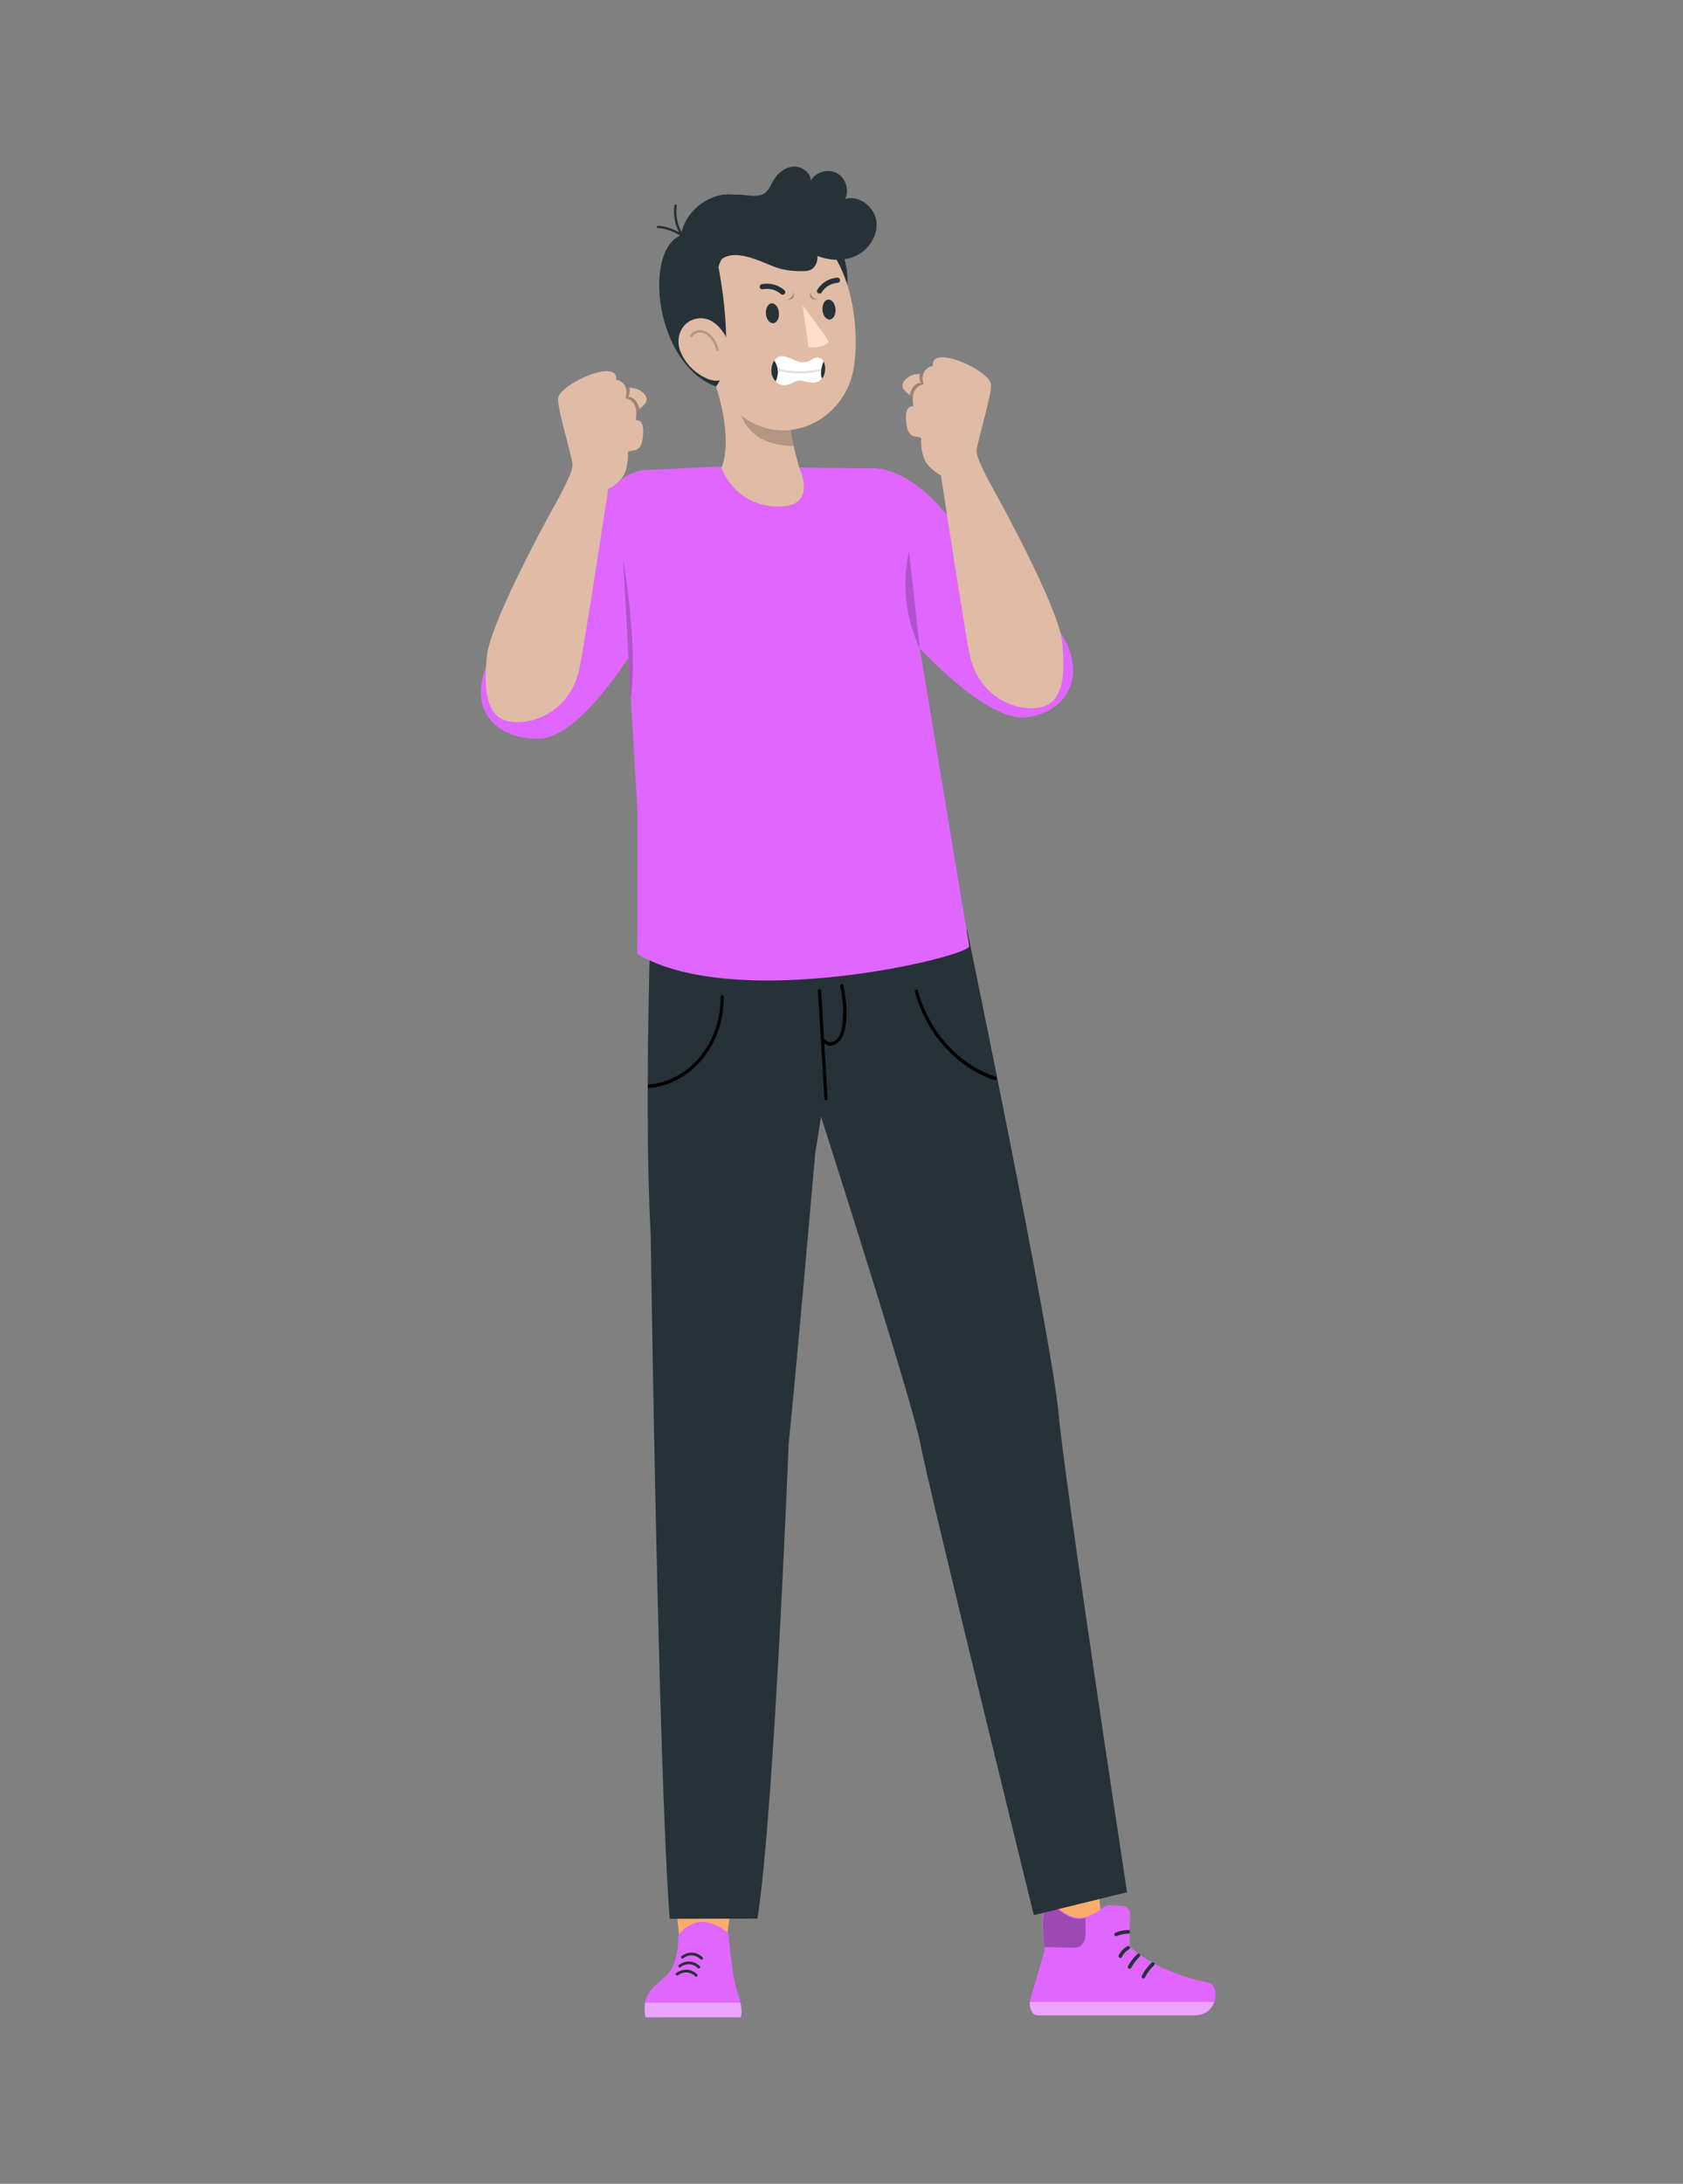
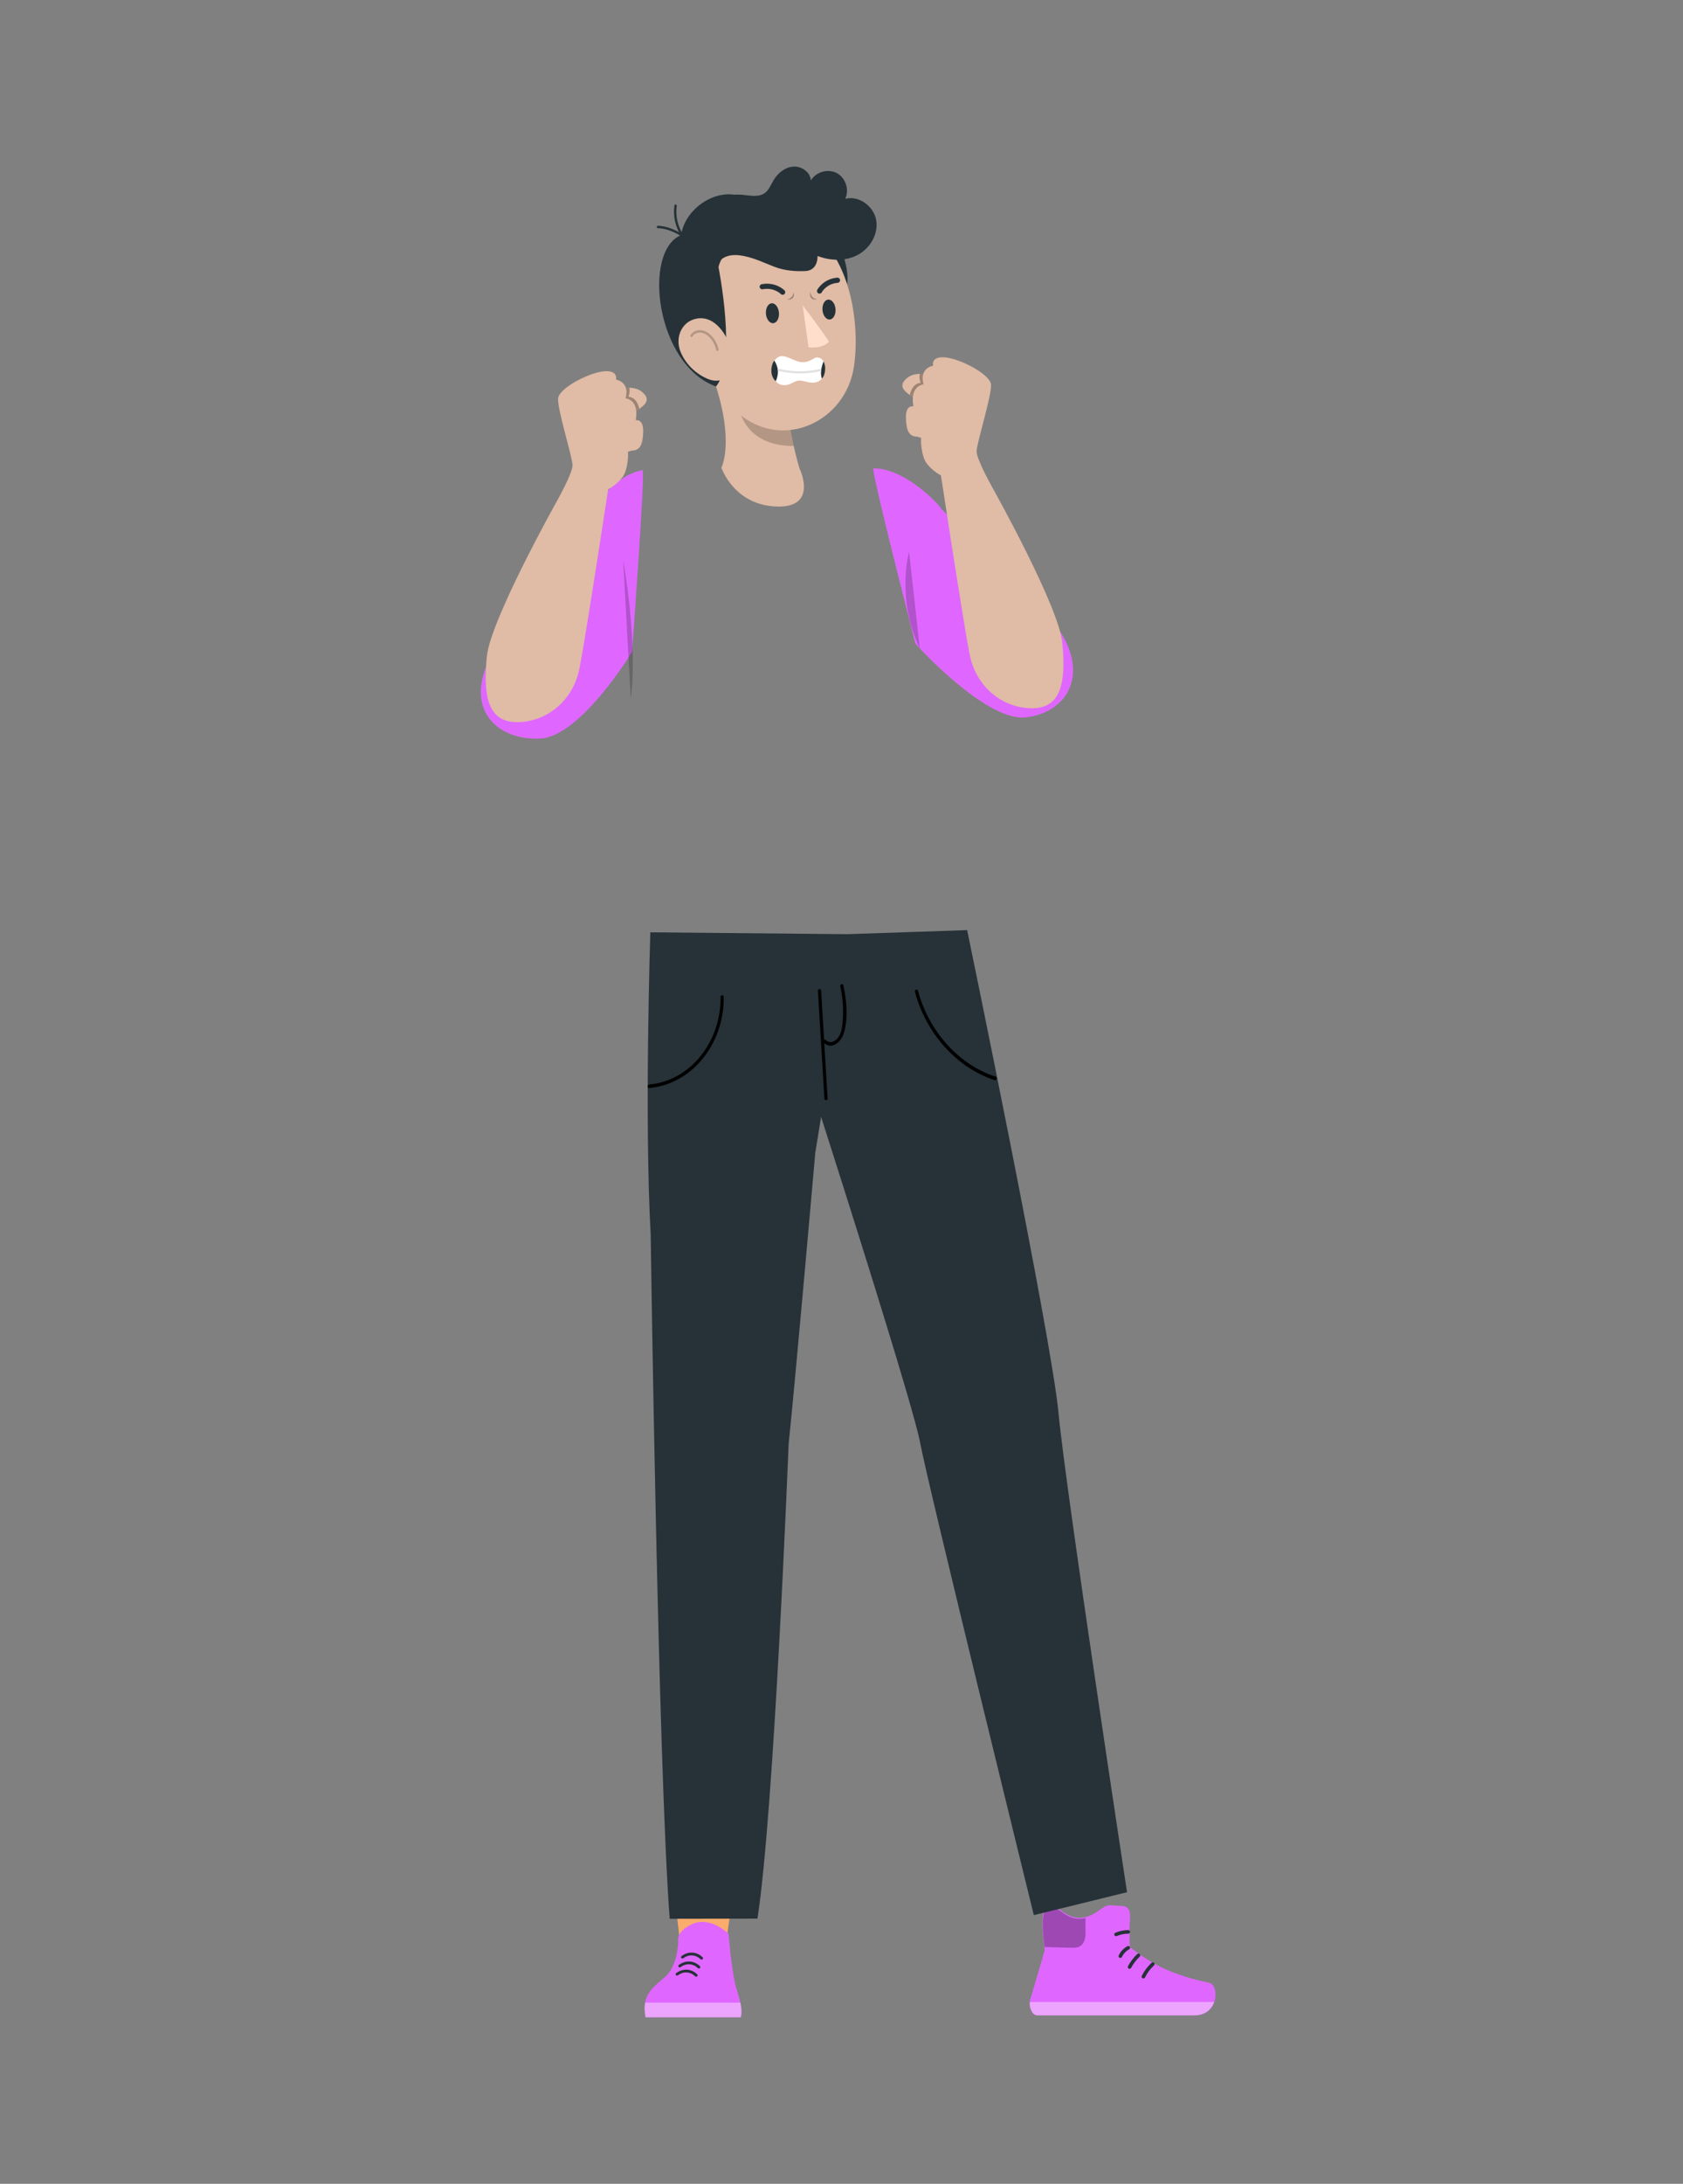
<svg xmlns="http://www.w3.org/2000/svg" width="91" height="118" viewBox="0 0 91 118" fill="none">
  <rect x="0" y="0" width="91" height="118" fill="#808080" stroke="none" />
-   <path d="M55.145 99.421L57.548 105.906L59.726 105.202L58.975 98.357L55.145 99.421Z" fill="#FAAC6D" />
  <path d="M61.094 103.778C61.129 103.358 61.102 103.009 60.651 102.983L60.014 102.947C59.772 102.947 59.6 103.108 59.407 103.242C57.945 104.259 57.345 102.946 56.778 102.947C56.049 102.946 56.518 105.276 56.483 105.399L55.687 108.103C55.618 108.329 55.758 108.816 56 108.881C56.043 108.892 56.087 108.898 56.132 108.897C57.426 108.897 58.039 108.897 59.649 108.897H64.575C65.918 108.897 65.933 107.253 65.38 107.136C62.893 106.623 61.912 105.81 61.092 105.215C61.092 105.215 61.039 104.423 61.094 103.778Z" fill="#DF67FF" />
  <path opacity="0.4" d="M64.575 108.897H59.649C58.038 108.897 57.426 108.897 56.132 108.897C56.087 108.898 56.042 108.892 55.999 108.881C55.835 108.837 55.72 108.599 55.683 108.379L55.686 108.173H65.653C65.52 108.556 65.187 108.897 64.575 108.897Z" fill="white" />
  <path d="M62.265 106.057C62.049 106.256 61.87 106.495 61.739 106.758C61.716 106.804 61.727 106.862 61.774 106.89C61.817 106.915 61.883 106.902 61.906 106.855C62.031 106.603 62.195 106.384 62.401 106.194C62.44 106.158 62.437 106.093 62.401 106.057C62.363 106.019 62.303 106.022 62.265 106.057Z" fill="#263238" />
  <path d="M61.489 105.586C61.29 105.775 61.121 105.996 60.991 106.237C60.966 106.283 60.98 106.342 61.025 106.369C61.069 106.395 61.133 106.38 61.158 106.334C61.284 106.102 61.434 105.905 61.625 105.722C61.663 105.686 61.661 105.622 61.625 105.586C61.587 105.548 61.526 105.55 61.489 105.586Z" fill="#263238" />
  <path d="M60.957 105.161C60.757 105.27 60.591 105.443 60.493 105.649C60.471 105.694 60.479 105.755 60.528 105.781C60.571 105.804 60.637 105.795 60.66 105.747C60.683 105.699 60.709 105.654 60.738 105.611C60.745 105.601 60.752 105.591 60.759 105.582C60.761 105.578 60.775 105.558 60.761 105.578C60.764 105.574 60.768 105.569 60.772 105.565C60.788 105.544 60.806 105.525 60.824 105.506C60.841 105.488 60.859 105.47 60.877 105.453C60.887 105.444 60.897 105.436 60.906 105.427C60.913 105.421 60.927 105.405 60.937 105.403C60.934 105.405 60.931 105.407 60.928 105.409C60.931 105.407 60.934 105.405 60.937 105.403C60.942 105.399 60.947 105.396 60.951 105.392C60.963 105.384 60.975 105.376 60.987 105.368C61.009 105.354 61.031 105.341 61.054 105.328C61.098 105.304 61.116 105.239 61.089 105.196C61.06 105.151 61.004 105.135 60.957 105.161Z" fill="#263238" />
  <path d="M61.005 104.289C60.77 104.292 60.536 104.338 60.319 104.428C60.271 104.448 60.237 104.493 60.252 104.547C60.264 104.593 60.322 104.635 60.37 104.615C60.575 104.53 60.786 104.485 61.005 104.482C61.057 104.481 61.101 104.438 61.101 104.386C61.102 104.334 61.057 104.288 61.005 104.289Z" fill="#263238" />
  <g opacity="0.3">
    <path d="M58.691 104.561C58.677 104.803 58.587 105.068 58.362 105.18C58.222 105.25 58.056 105.247 57.899 105.243C57.428 105.23 56.957 105.216 56.486 105.204L56.48 105.191C56.406 104.554 56.206 103.002 56.79 103.002C57.25 103.002 57.733 103.893 58.694 103.633C58.685 103.97 58.7 104.399 58.691 104.561Z" fill="black" />
  </g>
  <path d="M40.123 98.666L39.161 105.723L36.861 105.84L36.116 99.036L40.123 98.666Z" fill="#FAAC6D" />
  <path d="M34.903 109H40.047C40.047 109 40.159 108.784 40.031 108.209C40.012 108.119 39.986 108.02 39.953 107.913C39.951 107.908 39.95 107.902 39.948 107.897C39.9 107.738 39.845 107.542 39.786 107.331C39.55 106.469 39.39 104.488 39.39 104.488C39.39 104.488 38.417 103.511 37.416 103.969C36.537 104.37 36.674 104.879 36.674 104.879C36.674 104.879 36.66 106.193 35.993 106.788C35.582 107.155 35.172 107.44 34.975 107.897C34.938 107.982 34.909 108.073 34.888 108.171C34.886 108.183 34.883 108.196 34.882 108.208C34.841 108.429 34.843 108.687 34.903 109Z" fill="#DF67FF" />
  <g opacity="0.4">
    <path d="M40.031 108.209C40.16 108.784 40.047 109 40.047 109H34.903C34.843 108.687 34.841 108.429 34.882 108.209H40.031Z" fill="white" />
  </g>
  <path d="M36.953 105.808C37.242 105.582 37.622 105.611 37.882 105.865C37.952 105.934 38.059 105.826 37.989 105.758C37.665 105.441 37.201 105.423 36.846 105.7C36.769 105.76 36.877 105.867 36.953 105.808Z" fill="#263238" />
  <path d="M36.808 106.288C37.097 106.062 37.477 106.092 37.737 106.346C37.807 106.414 37.914 106.307 37.844 106.238C37.52 105.921 37.056 105.904 36.7 106.18C36.623 106.24 36.731 106.347 36.808 106.288Z" fill="#263238" />
  <path d="M36.662 106.73C36.951 106.504 37.331 106.534 37.591 106.788C37.661 106.856 37.768 106.749 37.698 106.68C37.373 106.363 36.91 106.346 36.554 106.622C36.477 106.682 36.586 106.789 36.662 106.73Z" fill="#263238" />
  <path d="M35.163 50.376L45.812 50.477L52.294 50.257C52.294 50.257 56.847 72.208 57.233 76.342C57.619 80.476 60.939 102.243 60.939 102.243L55.899 103.481C55.899 103.481 50.168 80.207 49.755 77.97C49.395 76.021 45.413 63.524 44.396 60.346C44.293 60.997 44.188 61.651 44.081 62.299C43.824 65.229 42.999 74.57 42.64 78.047C42.64 78.047 41.86 97.904 40.955 103.67L36.211 103.679C35.585 95.493 35.183 66.739 35.183 66.739L35.184 66.739C34.832 60.493 35.163 50.376 35.163 50.376Z" fill="#263238" />
  <path d="M49.635 53.539C50.237 55.754 51.848 57.532 53.835 58.179C53.942 58.214 53.896 58.402 53.788 58.367C51.743 57.701 50.088 55.87 49.468 53.591C49.435 53.471 49.602 53.42 49.635 53.539Z" fill="black" />
  <path d="M44.225 53.539C44.343 55.476 44.457 57.417 44.575 59.354C44.58 59.479 44.754 59.479 44.748 59.354C44.687 58.361 44.628 57.364 44.569 56.367C44.996 56.736 45.496 56.289 45.636 55.795C45.865 54.995 45.779 54.045 45.6 53.245C45.572 53.123 45.404 53.176 45.432 53.295C45.558 53.858 45.611 54.433 45.575 55.011C45.558 55.304 45.533 55.642 45.41 55.911C45.273 56.211 44.927 56.464 44.65 56.192C44.62 56.164 44.586 56.161 44.558 56.176C44.505 55.298 44.452 54.417 44.399 53.539C44.393 53.414 44.22 53.414 44.225 53.539Z" fill="black" />
  <path d="M39.133 53.869C39.157 56.437 37.389 58.588 35.104 58.79C34.994 58.8 34.995 58.608 35.104 58.599C37.297 58.405 38.985 56.327 38.962 53.869C38.961 53.746 39.131 53.746 39.133 53.869Z" fill="black" />
-   <path d="M52.404 51.115L49.735 35.047L47.398 25.308L43.786 25.274L39.629 25.171L34.743 25.407L33.976 35.392C33.976 35.392 34.41 43.059 34.455 43.574C34.51 44.205 34.455 51.54 34.455 51.54C39.813 54.759 52.605 51.651 52.404 51.115Z" fill="#DF67FF" />
  <path d="M39.005 25.272C39.005 25.272 39.736 23.895 38.622 20.596C38.622 20.593 38.329 19.981 38.329 19.978C38.175 19.516 38.014 19.091 37.864 18.722C37.86 18.712 37.86 18.708 37.86 18.708L42.553 21.333C42.492 22.406 42.965 24.454 43.232 25.316C43.232 25.316 44.231 27.367 42.128 27.371C39.707 27.376 39.005 25.272 39.005 25.272Z" fill="#E0BBA5" />
  <path opacity="0.2" d="M42.697 22.832L40.041 22.353C40.315 23.161 41.081 24.099 42.915 24.098C42.915 24.098 42.693 23.191 42.697 22.832Z" fill="black" />
  <path d="M45.368 13.3C45.952 14.334 46.244 16.651 44.539 16.239C42.834 15.828 44.365 11.523 45.368 13.3Z" fill="#263238" />
  <path d="M37.728 16.489C38.163 19.373 38.349 21.008 39.947 22.353C42.35 24.377 45.736 22.772 46.174 19.808C46.567 17.14 45.791 12.873 42.848 11.998C39.948 11.135 37.294 13.606 37.728 16.489Z" fill="#E0BBA5" />
  <path d="M36.823 12.705C37.08 11.072 39.069 10.009 40.26 10.726C40.438 10.834 39.212 11.38 39.352 11.315L39.472 13.677C39.296 13.654 38.976 13.885 38.849 14.435C38.849 14.435 39.862 19.484 38.716 20.882C35.452 19.712 34.731 13.568 36.823 12.705Z" fill="#263238" />
  <path d="M36.797 19.008C37.095 19.733 37.702 20.251 38.302 20.486C39.205 20.839 39.762 20.051 39.599 19.145C39.453 18.329 38.806 17.162 37.858 17.196C36.922 17.23 36.457 18.177 36.797 19.008Z" fill="#E0BBA5" />
  <path d="M41.415 16.96C41.441 17.256 41.619 17.482 41.813 17.463C42.008 17.444 42.144 17.188 42.117 16.891C42.091 16.594 41.912 16.369 41.719 16.388C41.524 16.407 41.389 16.663 41.415 16.96Z" fill="#263238" />
  <path d="M44.473 16.761C44.499 17.057 44.677 17.282 44.871 17.264C45.065 17.244 45.202 16.988 45.175 16.692C45.149 16.395 44.971 16.17 44.777 16.189C44.583 16.208 44.446 16.464 44.473 16.761Z" fill="#263238" />
  <path d="M43.401 16.499C43.401 16.499 44.47 17.891 44.824 18.464C44.444 18.874 43.718 18.764 43.718 18.764L43.401 16.499Z" fill="#FFDFCC" />
  <path d="M41.106 15.581C41.137 15.618 41.187 15.638 41.239 15.629C41.853 15.516 42.214 15.882 42.217 15.886C42.271 15.941 42.359 15.943 42.415 15.89C42.471 15.838 42.473 15.75 42.42 15.694C42.401 15.675 41.95 15.216 41.188 15.356C41.112 15.37 41.062 15.442 41.076 15.518C41.08 15.542 41.091 15.563 41.106 15.581Z" fill="#263238" />
  <path d="M45.407 15.209C45.419 15.185 45.425 15.158 45.422 15.13C45.415 15.053 45.347 14.996 45.271 15.002C44.505 15.071 44.206 15.637 44.189 15.661C44.154 15.729 44.18 15.814 44.248 15.85C44.316 15.887 44.399 15.861 44.435 15.794C44.447 15.769 44.682 15.336 45.297 15.281C45.345 15.277 45.385 15.248 45.407 15.209Z" fill="#263238" />
  <path d="M47.372 11.875C47.231 11.132 46.429 10.547 45.7 10.743C45.935 10.259 45.724 9.607 45.249 9.354C44.775 9.1 44.115 9.286 43.843 9.75C43.816 9.299 43.334 8.967 42.884 9.003C42.433 9.038 42.046 9.362 41.818 9.752C41.678 9.991 41.576 10.268 41.352 10.431C41.001 10.685 40.519 10.554 40.086 10.521C39.359 10.466 38.614 10.743 38.098 11.258C37.583 11.774 37.307 12.52 37.364 13.247C36.962 13.356 36.763 13.68 36.502 14.004L38.725 14.36C39.348 13.196 41.03 14.096 41.872 14.416C42.477 14.646 43.074 14.664 43.534 14.646C43.993 14.629 44.202 14.292 44.208 13.832C44.913 14.105 45.74 14.123 46.403 13.76C47.065 13.397 47.512 12.617 47.372 11.875Z" fill="#263238" />
  <path d="M36.956 12.768C36.502 12.458 35.98 12.271 35.574 12.264" stroke="#263238" stroke-width="0.129" stroke-miterlimit="10" stroke-linecap="round" stroke-linejoin="round" />
  <path d="M36.901 12.737C36.583 12.265 36.448 11.674 36.529 11.112" stroke="#263238" stroke-width="0.129" stroke-miterlimit="10" stroke-linecap="round" stroke-linejoin="round" />
  <path opacity="0.2" d="M37.389 18.147C37.49 17.964 37.723 17.879 37.93 17.911C38.137 17.943 38.319 18.073 38.457 18.23C38.623 18.419 38.739 18.652 38.789 18.899" stroke="black" stroke-width="0.129" stroke-miterlimit="10" stroke-linecap="round" stroke-linejoin="round" />
  <path d="M34.743 25.407C34.905 25.381 34.177 35.169 34.177 35.21C34.177 35.251 31.394 39.785 29.226 39.907C27.059 40.03 25.137 38.517 26.405 35.736C27.672 32.956 31.607 28.376 31.607 28.253C31.607 28.13 33.006 25.681 34.743 25.407Z" fill="#DF67FF" />
  <path d="M44.225 20.623C44.058 20.698 43.849 20.687 43.67 20.646C43.492 20.605 43.311 20.541 43.131 20.573C42.975 20.602 42.841 20.7 42.693 20.759C42.456 20.853 42.155 20.832 41.983 20.644C41.879 20.528 41.779 20.366 41.756 20.212C41.72 19.974 41.715 19.763 41.826 19.549C41.884 19.436 42.042 19.294 42.164 19.257C42.272 19.224 42.388 19.245 42.495 19.277C42.742 19.351 42.94 19.471 43.188 19.543C43.27 19.567 43.533 19.609 43.782 19.491L44.03 19.358C44.051 19.341 44.081 19.329 44.116 19.321C44.334 19.276 44.539 19.441 44.578 19.66C44.592 19.739 44.603 19.837 44.603 19.955C44.604 20.474 44.225 20.623 44.225 20.623Z" fill="white" />
  <path d="M41.87 19.482C41.87 19.482 42.089 19.822 42.062 20.137C42.035 20.452 41.943 20.596 41.943 20.596C41.943 20.596 41.641 20.373 41.72 19.856C41.761 19.586 41.87 19.482 41.87 19.482Z" fill="#263238" />
  <path d="M44.532 19.529C44.532 19.529 44.29 20.06 44.44 20.455C44.44 20.455 44.569 20.357 44.61 20.049C44.65 19.741 44.532 19.529 44.532 19.529Z" fill="#263238" />
  <path d="M42.09 20.041C42.839 20.22 43.618 20.223 44.369 20.053C44.441 20.036 44.411 19.924 44.338 19.941C43.607 20.107 42.849 20.103 42.12 19.929C42.048 19.912 42.017 20.024 42.09 20.041Z" fill="#E0E0E0" />
  <g opacity="0.3">
    <path d="M42.9 15.784C42.902 15.88 42.866 15.975 42.802 16.046C42.738 16.117 42.647 16.162 42.551 16.169C42.551 16.169 42.785 16.256 42.9 16.05C42.965 15.933 42.9 15.784 42.9 15.784Z" fill="black" />
  </g>
  <g opacity="0.3">
    <path d="M43.827 15.784C43.825 15.88 43.86 15.975 43.924 16.046C43.988 16.117 44.08 16.162 44.175 16.169C44.175 16.169 43.942 16.256 43.827 16.05C43.761 15.933 43.827 15.784 43.827 15.784Z" fill="black" />
  </g>
  <path opacity="0.2" d="M34.106 37.763L33.696 30.273C33.696 30.273 34.503 34.695 34.106 37.763Z" fill="black" />
  <path d="M47.224 25.306C47.061 25.307 49.485 34.724 49.492 34.765C49.499 34.805 53.301 38.998 55.459 38.762C57.617 38.527 58.952 36.541 57.245 34.007C55.538 31.472 50.904 27.601 50.884 27.48C50.863 27.36 48.983 25.291 47.224 25.306Z" fill="#DF67FF" />
  <path d="M50.473 20.312C50.473 20.312 49.566 20.01 49.072 20.404C48.578 20.798 48.833 21.062 49.095 21.27C49.356 21.477 49.644 21.728 49.669 21.716C49.694 21.705 50.507 20.313 50.507 20.313" fill="#E0BBA5" />
  <path opacity="0.3" d="M49.19 21.346C49.19 21.346 49.297 20.715 49.783 20.689C49.783 20.689 49.676 20.466 49.731 20.201H49.973C49.973 20.201 50.08 20.832 50.09 20.863C50.1 20.894 49.625 21.569 49.614 21.579C49.604 21.59 49.568 21.626 49.548 21.626C49.528 21.626 49.19 21.346 49.19 21.346Z" fill="black" />
  <path d="M48.983 22.562C48.969 21.853 49.387 21.957 49.387 21.957C49.18 20.82 49.939 20.77 49.939 20.77C49.685 19.872 50.451 19.763 50.451 19.763C50.451 19.763 50.307 19.211 51.162 19.318C52.016 19.425 53.511 20.233 53.581 20.759C53.651 21.285 52.84 23.84 52.805 24.364C52.776 24.804 53.706 26.423 53.732 26.476C53.732 26.476 57.248 32.767 57.438 34.724C57.627 36.682 57.455 38.218 55.894 38.267C54.333 38.316 52.792 37.216 52.426 35.349C52.16 33.993 51.492 29.686 51.145 27.426L50.876 25.687C50.876 25.687 50.483 25.5 50.134 25.078C49.785 24.656 49.779 23.678 49.812 23.672C49.847 23.666 49.59 23.594 49.59 23.594C49.154 23.59 48.996 23.27 48.983 22.562Z" fill="#E0BBA5" />
  <path d="M33.287 21.062C33.287 21.062 34.194 20.76 34.688 21.155C35.182 21.549 34.927 21.813 34.665 22.02C34.404 22.227 34.117 22.479 34.092 22.467C34.067 22.456 33.253 21.064 33.253 21.064" fill="#E0BBA5" />
  <path opacity="0.3" d="M34.57 22.097C34.57 22.096 34.463 21.465 33.977 21.44C33.977 21.44 34.084 21.216 34.03 20.951H33.788C33.788 20.951 33.68 21.583 33.67 21.614C33.66 21.645 34.136 22.32 34.146 22.33C34.156 22.34 34.192 22.377 34.212 22.377C34.233 22.377 34.57 22.097 34.57 22.097Z" fill="black" />
  <path d="M34.778 23.313C34.791 22.604 34.373 22.708 34.373 22.708C34.58 21.571 33.821 21.521 33.821 21.521C34.075 20.622 33.309 20.514 33.309 20.514C33.309 20.514 33.453 19.962 32.599 20.069C31.744 20.176 30.25 20.984 30.179 21.509C30.109 22.035 30.921 24.591 30.956 25.115C30.985 25.555 30.055 27.174 30.029 27.227C30.029 27.227 26.512 33.518 26.323 35.475C26.133 37.433 26.305 38.969 27.866 39.018C29.428 39.067 30.969 37.968 31.335 36.1C31.6 34.744 32.269 30.437 32.615 28.177L32.885 26.438C32.885 26.438 33.277 26.251 33.627 25.829C33.976 25.407 33.982 24.429 33.948 24.423C33.914 24.417 34.17 24.345 34.17 24.345C34.607 24.34 34.764 24.021 34.778 23.313Z" fill="#E0BBA5" />
  <path opacity="0.2" d="M49.735 35.046L49.155 29.816C49.155 29.816 48.435 32.281 49.735 35.046Z" fill="black" />
</svg>